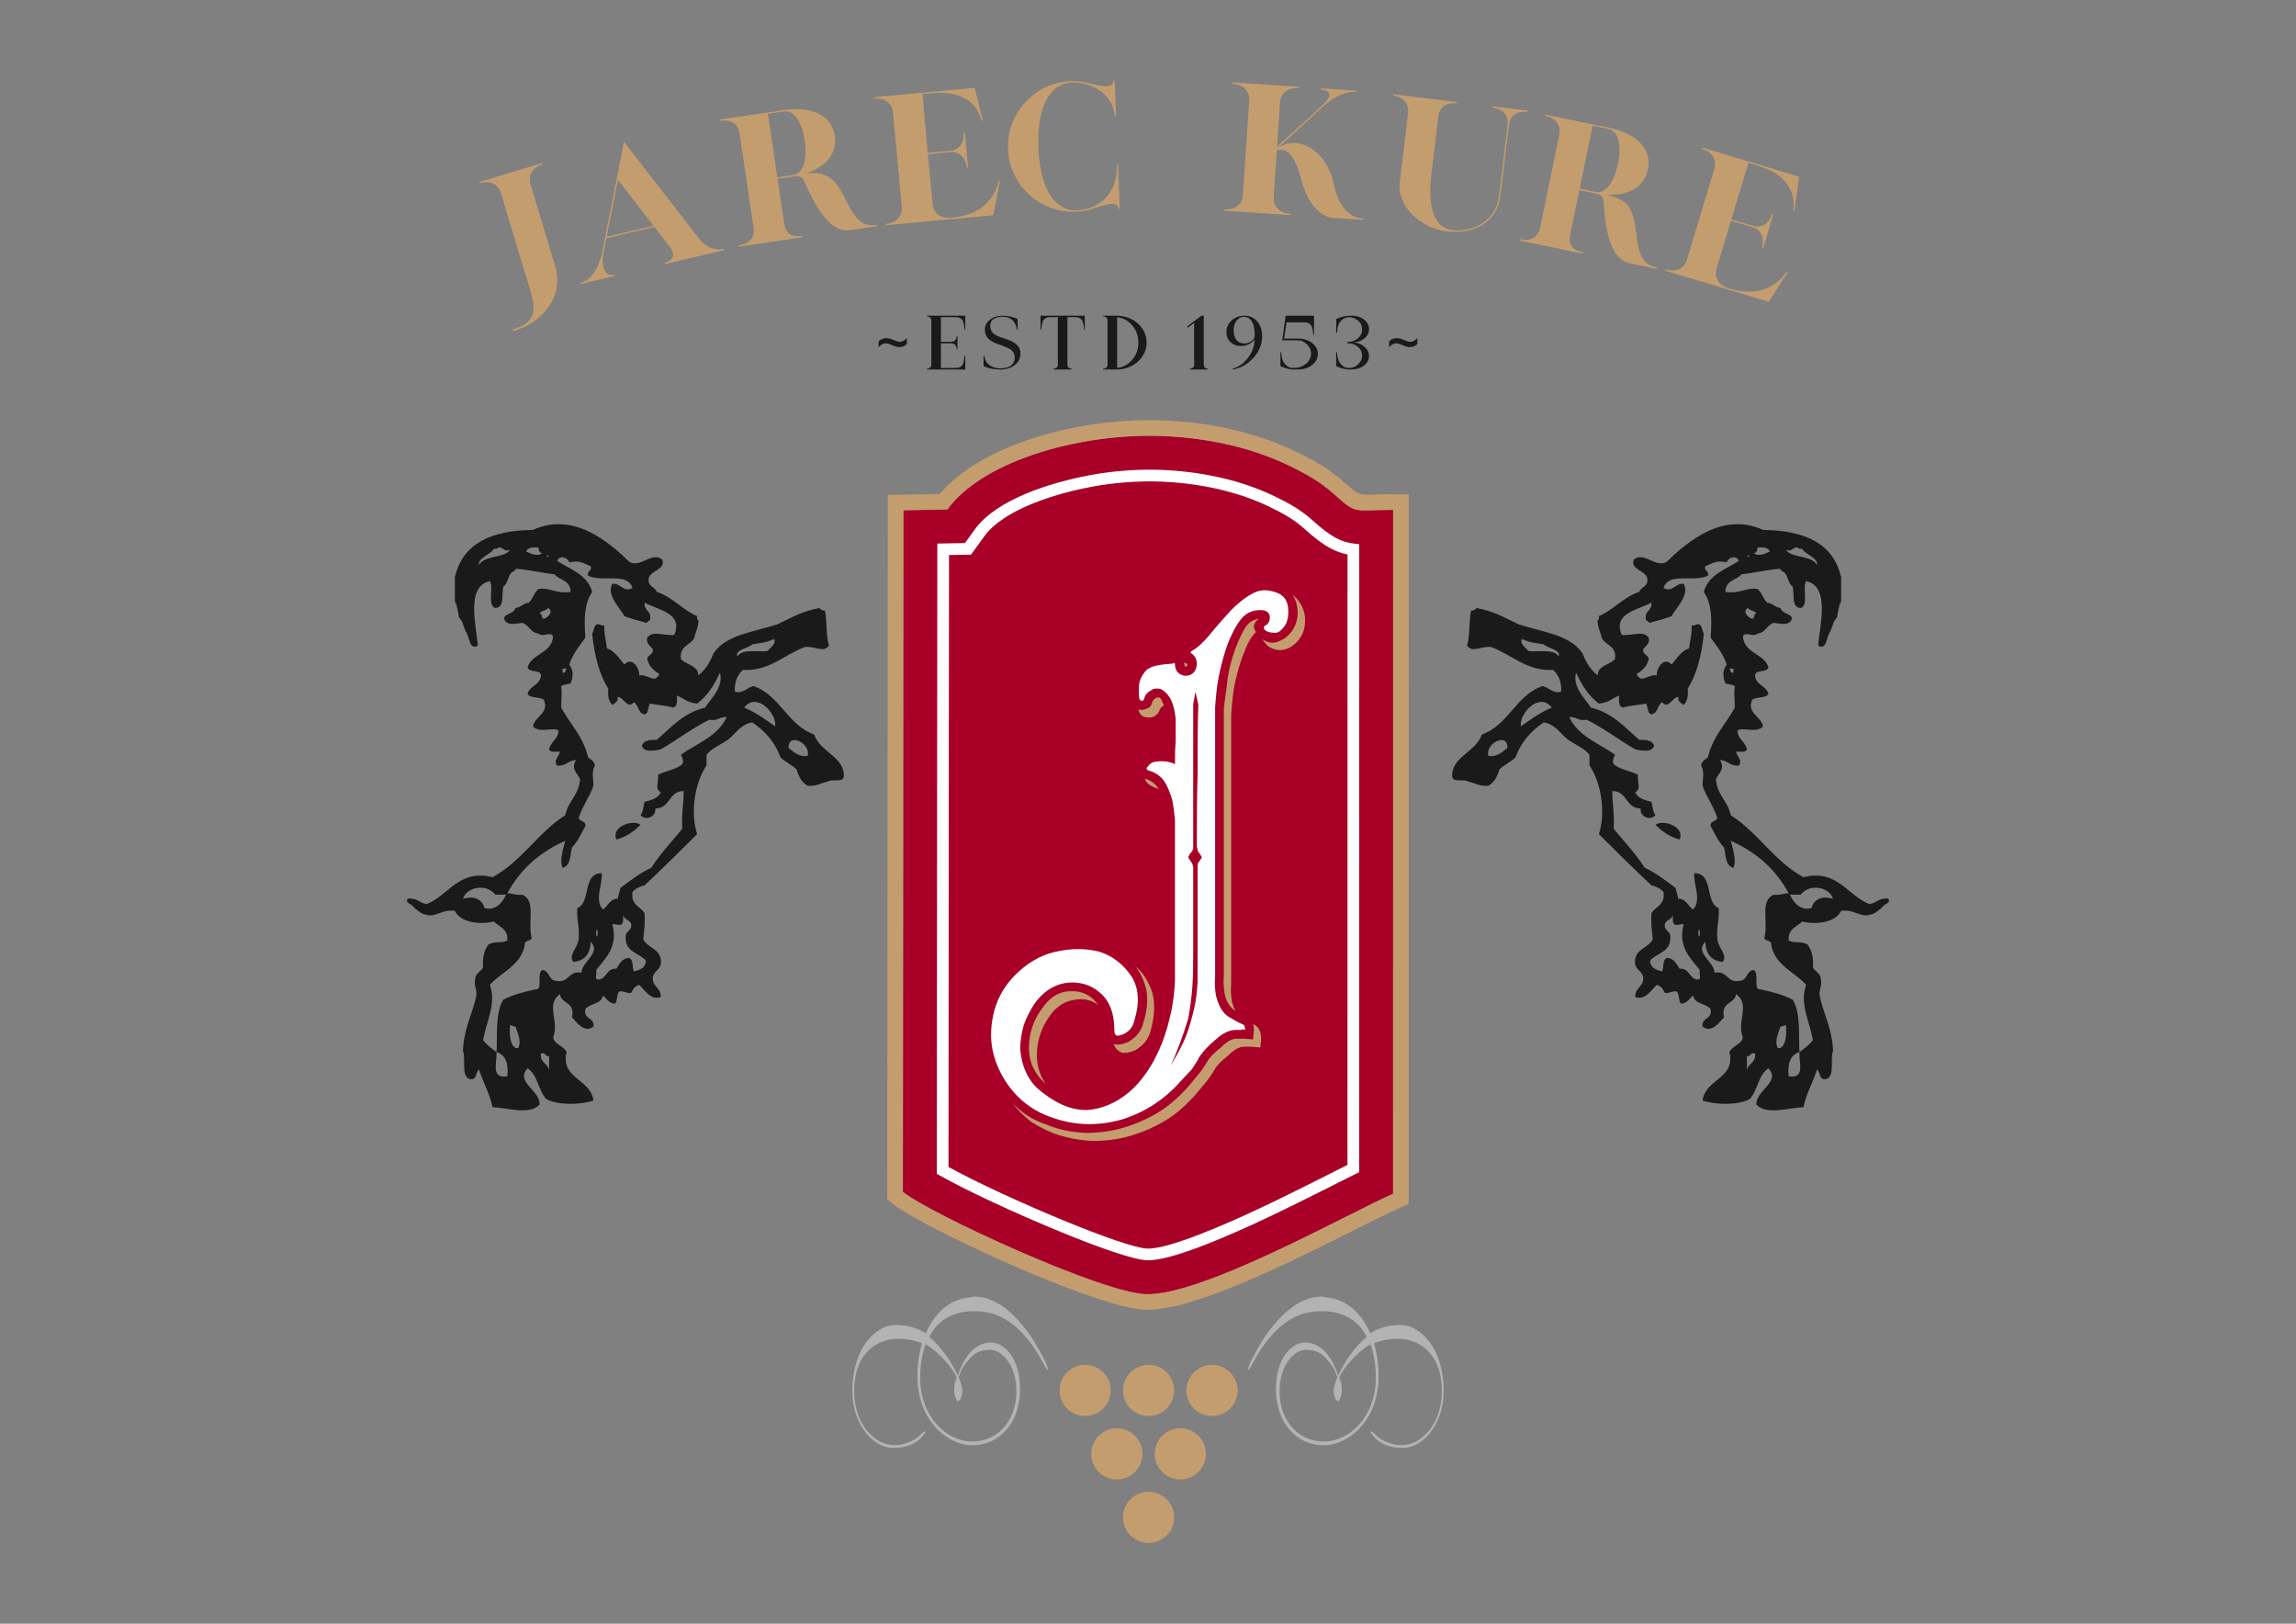
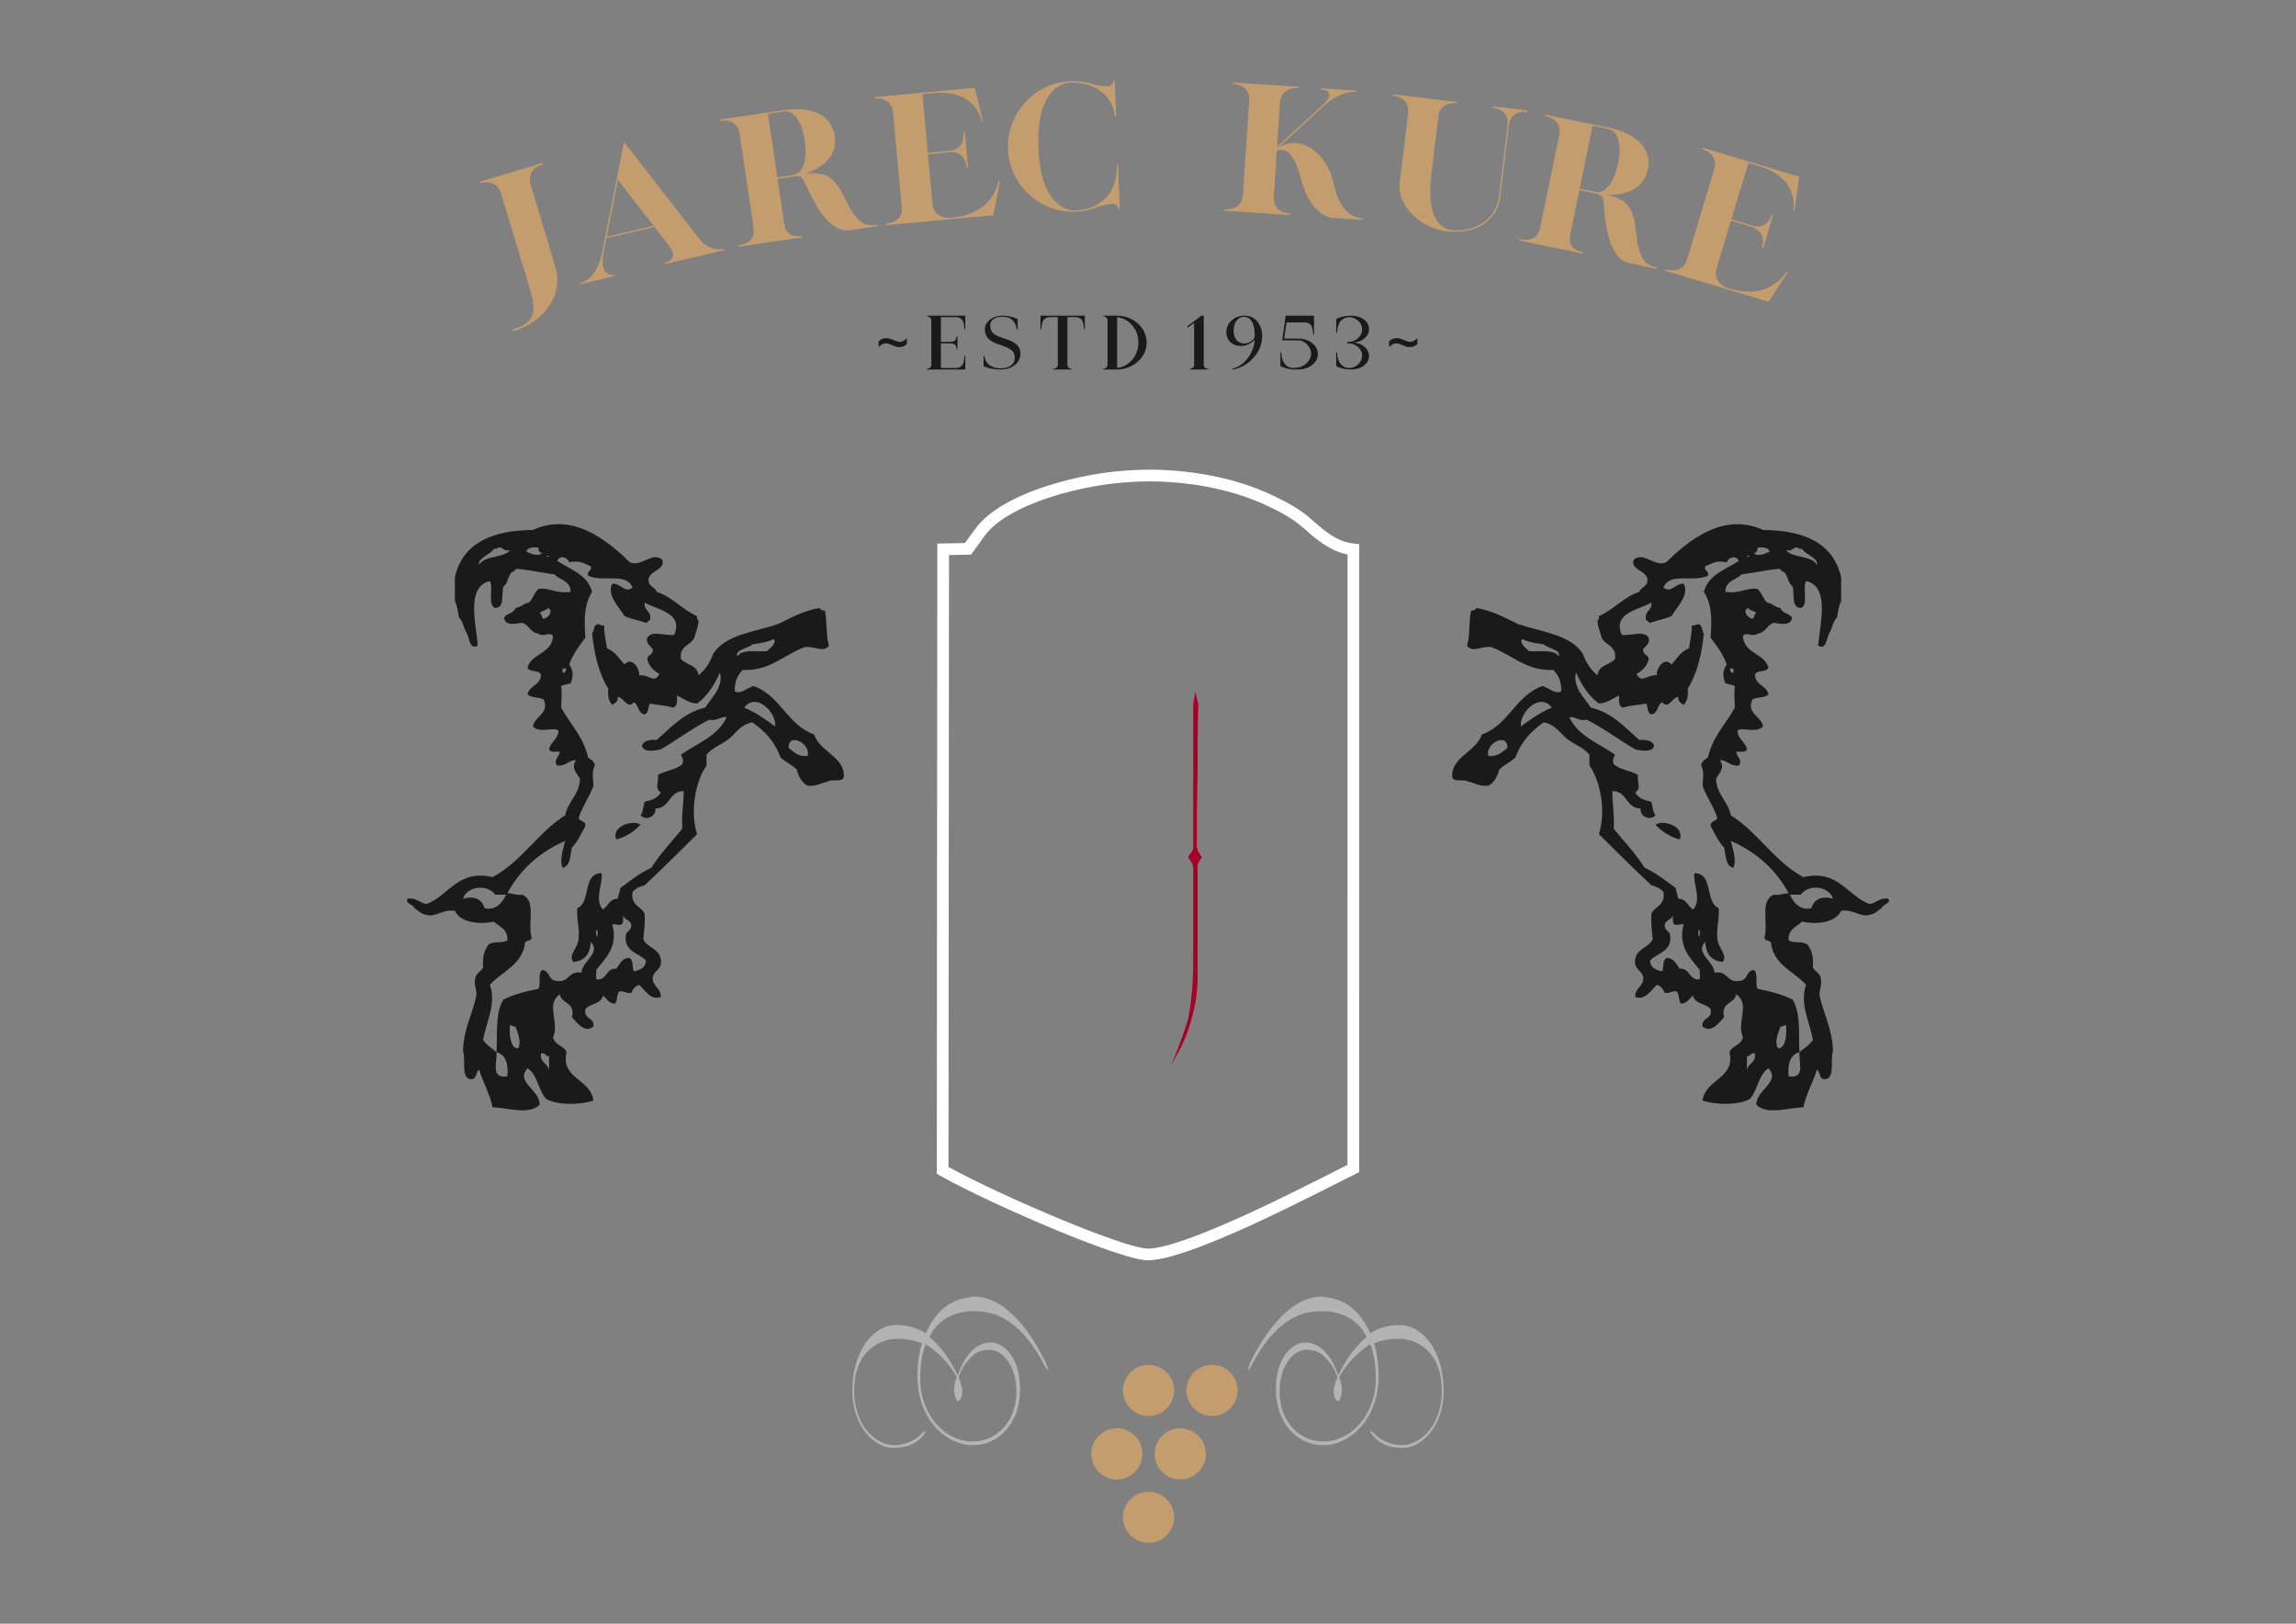
<svg xmlns="http://www.w3.org/2000/svg" xml:space="preserve" width="297mm" height="210mm" version="1.1" style="shape-rendering:geometricPrecision; text-rendering:geometricPrecision; image-rendering:optimizeQuality; fill-rule:evenodd; clip-rule:evenodd" viewBox="0 0 29700 21000">
  <rect x="0" y="0" width="29700" height="21000" fill="#808080" stroke="none" />
  <defs>
    <style type="text/css">
   
    .fil5 {fill:#1A1A1A}
    .fil0 {fill:#A80027}
    .fil1 {fill:#C49D6F}
    .fil7 {fill:#1A1A1A;fill-rule:nonzero}
    .fil4 {fill:#A80027;fill-rule:nonzero}
    .fil6 {fill:#B3B3B3;fill-rule:nonzero}
    .fil3 {fill:#C49D6F;fill-rule:nonzero}
    .fil2 {fill:white;fill-rule:nonzero}
   
  </style>
  </defs>
  <g id="Layer_x0020_1">
    <g id="_2261112111952">
-       <path class="fil0" d="M12255.51 6588.9l-568.94 10.77 -7.5 8815.49c358.67,287.36 2562.89,1300.95 3139.33,1322.7 732.06,27.6 2635.64,-1051.8 3201.78,-1298.05l0.83 -8845.24c-508.27,-1.06 -463.97,67.22 -754.05,-194.69 -181.07,-163.52 -359.94,-266.22 -598.57,-380.85 -452.02,-217.13 -978.16,-341.91 -1537.26,-375.34 -1097.64,-65.6 -2409.51,301.22 -2875.62,945.21z" />
-       <path class="fil1" d="M12255.49 6588.9l-568.92 10.77 -7.5 8815.49c358.66,287.36 2562.89,1300.94 3139.33,1322.7 732.06,27.6 2635.62,-1051.8 3201.78,-1298.05l0.83 -8845.24c-508.27,-1.06 -463.97,67.22 -754.05,-194.69 -181.07,-163.52 -359.94,-266.22 -598.57,-380.85 -452.02,-217.15 -978.16,-341.93 -1537.26,-375.36 -1097.64,-65.58 -2409.51,301.25 -2875.64,945.23zm-572.07 -190.92l472.06 -8.92c260.8,-308.26 688.6,-550.72 1183.92,-713.52 558.66,-183.62 1210.97,-268.94 1803.6,-233.56 293.34,17.54 578.92,59.5 851.15,125.96 268.63,65.6 524.13,155.29 761.26,269.19 128.08,61.52 239.26,119.3 340.63,182.36 105.25,65.48 204.26,138.94 305.8,230.56l0.38 -0.45c170.85,154.26 184.3,153.81 362.49,147.91 65.46,-2.16 146.5,-4.86 256.3,-4.63l201.69 0.45c0,3059.64 -0.4,6119.27 -0.85,9178.92l-121.02 52.64c-134.03,58.29 -339.31,161.46 -585.44,285.13 -826.45,415.23 -2094.71,1052.5 -2704.13,1029.53 -281.95,-10.63 -882.24,-221.71 -1493.43,-479.21 -759.41,-319.96 -1553.53,-718.12 -1765.31,-887.79l-75.23 -60.28 7.78 -9110.52 198.35 -3.77z" />
      <path class="fil2" d="M12276.01 7178.55l-6.74 7914.05c341.22,189.01 947.73,469.82 1495.57,695.02 485.74,199.66 921.53,354.9 1075.61,360.7 142.87,5.39 411.64,-80.71 680.11,-184.48 273.09,-105.56 546.24,-230.33 690.9,-297.47 155.85,-72.32 305.09,-144.07 450.59,-215.46 149.1,-73.19 298.59,-147.98 448.07,-223.07l137.56 -69.71c60.14,-30.5 120.57,-61.18 182.63,-92.12l0.74 -7895.05c-75.47,-14.45 -147.55,-39.55 -225.72,-82.06 -97.04,-52.79 -201.86,-131.89 -333.75,-250.95 -68.66,-62 -140.11,-112.94 -215.31,-158.42 -78.23,-47.31 -158.56,-88.06 -243.19,-128.71 -194.22,-93.31 -400.9,-163.97 -612.95,-215.29 -231.16,-55.94 -468.9,-88.8 -704.13,-102.85 -119.8,-7.16 -239.94,-8.39 -359.31,-4.29 -122.82,4.18 -247.39,14.28 -372.2,29.47 -280.73,34.3 -687.74,120.62 -1038.6,268.17 -250.02,105.15 -470.64,240.67 -592.38,408.91l-172.44 238.23 -285.06 5.38zm-158.04 7958.45l6.93 -8106.89 357.41 -6.75 128.42 -177.39c139.65,-192.94 383.19,-344.4 656.44,-459.33 366.69,-154.21 788.79,-244.02 1078.95,-279.42l0.29 0c125.82,-15.32 254.71,-25.62 385.54,-30.08 125.05,-4.27 249.78,-3.06 372.96,4.29 243.33,14.52 490.01,48.71 730.81,106.96 221.54,53.62 438.18,127.79 642.6,225.99 91.04,43.72 176.47,86.97 256.27,135.25 82.85,50.11 161.92,106.53 238.44,175.62 123.63,111.63 219.36,184.37 304.66,230.78 81.37,44.23 154.98,65.11 237.28,74.36l67.33 7.61c0,2707.36 0.4,5414.75 -0.78,8122.11l-42.09 20.83c-73.08,36.13 -148.55,74.43 -223.5,112.43l-138.18 69.71c-149.04,74.88 -298.46,149.64 -449.26,223.64 -154.43,75.78 -306.35,148.92 -453.57,217.27 -145.3,67.44 -420.18,192.96 -699.78,301.01 -284.26,109.87 -573.29,200.86 -740.03,194.56 -173.37,-6.51 -627.98,-166.49 -1127.82,-371.95 -574.35,-236.08 -1213.71,-533.36 -1551.07,-724.77l-38.27 -21.72 0.02 -44.12z" />
-       <path class="fil2" d="M12809.39 12603m2710.35 1057.69c-28.33,56.66 -66.1,113.32 -103.88,169.99 -47.21,47.22 -94.43,103.88 -141.66,151.11 -207.75,236.08 -462.73,406.07 -774.38,500.5 -311.64,85 -613.84,75.56 -916.03,-37.77 -188.88,-66.1 -349.43,-179.42 -472.19,-321.08 -122.77,-141.65 -207.76,-302.2 -254.98,-472.19 -47.23,-169.99 -47.23,-339.97 -9.44,-519.4 37.77,-179.44 122.76,-349.43 254.98,-491.08 160.53,-169.99 339.97,-283.31 547.73,-330.52 207.75,-47.22 396.63,-47.22 576.06,0 169.99,56.66 302.2,160.53 406.09,311.64 94.43,141.66 113.33,330.52 47.21,557.17 -18.88,94.45 -66.1,160.55 -151.1,198.32 -28.33,9.45 -56.66,18.89 -75.55,18.89 -28.33,-9.44 -37.77,-28.33 -37.77,-66.1 0,-179.44 -37.77,-311.64 -113.33,-415.53 -84.99,-103.88 -179.42,-160.55 -283.31,-188.88 -113.32,-28.33 -226.65,-28.33 -349.41,18.89 -113.32,47.23 -207.77,122.77 -292.76,245.55 -47.21,75.54 -94.44,160.53 -132.21,264.42 -28.33,103.88 -47.22,207.75 -47.22,311.64 9.44,103.88 28.33,198.32 75.56,302.2 47.2,103.87 113.32,188.87 217.19,264.42 217.21,169.99 434.42,245.54 632.74,217.21 198.32,-28.33 377.74,-122.78 538.29,-273.87 160.53,-160.55 283.31,-358.87 377.74,-604.39 94.44,-254.98 151.1,-519.42 160.55,-793.28l0 -1832.08c0,-66.1 0,-151.09 0,-245.54 -9.45,-85 -18.89,-179.43 -37.78,-264.42 -28.33,-85 -56.67,-169.99 -103.87,-236.09 -47.23,-66.12 -103.89,-103.89 -188.88,-132.22 -37.77,-9.43 -47.23,-28.33 -18.9,-56.66 18.9,-28.33 47.23,-47.22 75.56,-56.66 103.89,-18.89 198.32,-9.44 273.87,28.33 0,-94.43 0,-188.88 9.44,-292.75 0,-94.45 0,-188.88 0,-283.31 -9.44,-122.76 -37.77,-217.21 -75.55,-283.31 -37.77,-56.66 -75.54,-94.43 -122.77,-113.33 -47.22,-9.43 -84.99,-9.43 -122.76,18.9 -47.22,28.33 -75.55,56.66 -84.99,103.87 -9.46,28.33 -28.33,37.78 -37.79,28.33 -9.44,0 -18.87,-9.44 -28.33,-28.33 -9.44,-103.87 -9.44,-188.87 18.89,-254.98 28.33,-56.67 56.67,-103.87 103.89,-132.2 47.21,-28.34 94.43,-37.79 151.09,-47.23 56.67,-9.44 113.33,-9.44 169.99,-18.89 9.44,-9.44 18.89,-9.44 18.89,9.45 0,85 47.21,141.66 132.2,151.1 85,0 141.66,-47.23 151.11,-151.1 0,-66.11 -28.33,-113.32 -75.55,-141.65 -9.44,0 -9.44,-9.46 0,-18.9 9.44,-9.43 9.44,-9.43 9.44,-9.43 84.99,-47.23 160.55,-122.78 245.54,-226.65 84.99,-103.89 169.99,-198.32 254.98,-292.77 84.99,-84.99 169.99,-160.53 273.87,-217.19 94.43,-56.67 198.32,-66.12 321.08,-18.9 85,28.33 141.66,94.43 151.1,198.32 9.45,103.89 -9.44,188.88 -47.21,236.09 -47.22,66.12 -94.45,94.45 -132.22,84.99 -47.22,0 -84.99,-9.44 -113.32,-28.33 -28.33,-28.33 -28.33,-56.66 0,-66.1 37.77,-18.89 56.66,-56.66 56.66,-113.32 -9.44,-56.67 -47.22,-85 -122.76,-85 -103.89,0 -188.88,37.77 -254.98,122.76 -66.12,85 -122.78,198.32 -169.99,321.1 -47.22,132.2 -84.99,273.86 -113.32,415.51 -28.34,141.66 -37.79,273.88 -47.23,396.64l0 3239.19c0,66.12 0,141.65 0,245.54 -9.44,94.43 0,169.99 9.44,236.09 28.33,122.78 75.56,217.21 151.11,273.87 75.54,47.23 141.66,84.99 188.86,103.89 28.33,9.44 37.79,28.33 37.79,75.54 -18.89,-9.44 -37.79,-9.44 -56.66,0 -28.33,0 -47.23,0 -66.12,0 -75.54,0 -160.53,37.78 -254.98,122.78 -94.43,75.53 -160.53,151.09 -207.76,217.19z" />
-       <path class="fil3" d="M13092.7 12603m3154.22 -4429.1c-56.67,56.67 -103.89,132.22 -141.66,236.09 -47.22,103.89 -75.56,207.77 -103.89,311.64 -28.33,103.89 -47.22,207.78 -56.66,311.65 -9.44,103.88 -18.89,179.44 -18.89,226.64l0 3229.75c0,66.1 0,151.1 0,236.09 -9.44,85 0,160.55 9.45,226.65 9.44,28.33 18.88,75.56 47.21,122.78 -75.54,-47.22 -122.76,-122.78 -141.66,-226.65 -9.43,-66.12 -18.87,-141.65 -9.43,-226.65 0,-94.45 0,-169.98 0,-236.1l0 -3229.73c9.43,-66.12 18.89,-160.55 37.77,-283.32 9.45,-122.78 37.78,-254.98 75.55,-377.76 37.77,-122.76 84.99,-236.08 141.66,-339.97 47.22,-94.43 113.32,-141.66 198.31,-151.09 -66.1,47.22 -84.99,103.88 -37.76,169.98zm-37.79 5071.28c66.12,28.33 103.89,84.99 103.89,188.86l-9.44 113.32 -113.33 -9.43 -103.88 0c-56.67,0 -122.77,37.77 -198.32,113.32 -84.99,66.1 -141.66,122.76 -169.99,169.99 -37.77,66.1 -75.55,122.76 -122.76,179.42 -47.23,56.67 -94.45,113.33 -141.66,169.99 -113.32,122.78 -236.1,236.1 -377.76,321.1 -141.65,84.99 -292.75,151.09 -453.29,198.32 -160.54,47.2 -321.09,66.1 -491.07,66.1 -169.99,-9.44 -330.54,-37.77 -491.07,-94.44 -113.32,-47.22 -217.21,-94.44 -311.64,-160.54 -85,-66.1 -169.99,-151.1 -236.11,-236.09 66.12,66.1 132.22,122.76 207.78,169.99 75.54,47.2 160.53,84.99 245.52,113.32 160.55,66.1 321.1,94.43 491.09,103.87 169.98,0 330.51,-18.88 491.06,-66.1 160.55,-47.23 311.65,-113.33 453.3,-198.32 141.66,-84.99 264.42,-198.32 377.74,-321.08 47.23,-56.66 94.45,-113.32 141.66,-169.99 47.22,-56.66 84.99,-113.32 122.78,-179.44 28.33,-47.21 84.99,-103.87 169.99,-169.99 75.54,-75.53 141.65,-113.32 198.32,-113.32l103.86 0 113.33 9.46 9.45 -113.33c0,-37.79 0,-66.12 -9.45,-84.99zm-2002.06 -245.54c-84.99,-122.77 -207.77,-188.88 -358.86,-179.43 -141.66,0 -273.88,75.54 -377.75,236.09 -103.88,141.65 -160.55,311.64 -160.55,500.52 0,179.42 75.56,339.97 217.22,462.74 -85,-122.77 -122.78,-264.42 -113.33,-424.97 9.44,-160.55 66.1,-311.64 151.1,-434.41 84.99,-132.21 198.31,-207.77 321.08,-226.65 122.78,-28.33 236.1,0 321.09,66.11zm481.63 -500.53c66.1,85 113.33,188.88 141.66,311.65 18.87,122.77 9.44,254.98 -37.79,406.09 -28.33,122.76 -103.87,207.75 -207.75,264.41 -75.56,28.34 -132.22,37.77 -179.43,18.9 18.88,56.66 56.66,94.43 103.87,113.32 47.23,9.44 103.89,0 169.99,-28.33 103.88,-56.66 179.44,-141.65 207.77,-264.43 47.21,-179.43 56.66,-339.98 18.88,-481.63 -47.21,-141.66 -113.33,-254.98 -217.2,-339.98zm2030.39 -4806.84c84.99,66.1 141.66,160.55 160.55,273.88 9.44,122.76 -9.44,217.19 -75.56,302.19 -47.2,66.11 -113.32,113.32 -188.86,132.21 -75.56,18.9 -151.11,0 -217.21,-47.22 -37.77,-37.77 -56.66,-66.1 -66.1,-84.99 66.1,47.22 141.65,56.66 207.75,28.33 66.1,-28.33 122.77,-66.1 169.99,-132.2 47.23,-66.12 75.56,-141.66 75.56,-236.11 0,-84.99 -18.9,-169.99 -66.12,-236.09zm-1662.08 1435.45c-28.33,9.44 -47.23,28.34 -56.66,56.67 -28.34,66.1 -85,103.87 -151.12,94.43 -66.1,0 -113.32,-37.77 -122.76,-103.89 28.33,9.46 66.1,9.46 103.89,-9.44 37.77,-9.43 66.1,-37.77 75.54,-84.99 9.45,-28.33 28.33,-47.22 56.66,-56.66 28.33,-9.44 47.22,0 56.66,18.89 9.46,28.33 28.33,56.66 37.79,84.99zm-66.12 1076.57c-28.33,-9.44 -47.21,-18.88 -56.66,-18.88 -66.1,-28.33 -113.33,-66.11 -122.76,-113.32 9.43,0 18.89,0 28.33,9.44 56.66,18.89 103.88,56.66 151.09,122.76zm321.1 -1633.75c18.87,0 37.77,9.44 47.2,18.89 0,28.33 -9.43,37.77 -28.33,28.33 -9.43,0 -9.43,-9.45 -9.43,-28.33 0,-9.45 0,-9.45 -9.44,-18.89z" />
      <path class="fil4" d="M15142 12603m349.41 -302.21c0,151.12 0,283.32 0,406.1 -9.44,122.76 -18.89,236.08 -47.22,349.41 -28.33,113.32 -56.66,226.65 -103.87,349.41 -47.23,113.32 -113.33,236.1 -198.32,377.76 84.99,-179.44 160.53,-387.2 226.65,-604.41 28.33,-141.66 47.21,-292.75 56.66,-434.41 9.44,-151.09 9.44,-302.2 9.44,-443.86l0 -1086.02c-9.44,-28.33 -9.44,-47.22 -18.89,-56.66 -9.44,-9.44 -18.88,-28.33 -37.77,-56.66 -9.44,-9.44 -9.44,-18.89 0,-28.33 9.44,-28.33 28.33,-47.23 37.77,-56.66 9.45,-9.44 9.45,-18.9 18.89,-47.23l0 -1860.4 28.33 -160.55 37.77 160.55c-9.44,311.64 -9.44,613.83 -9.44,916.04 -9.44,311.64 -9.44,613.84 -9.44,925.49 9.44,28.33 9.44,56.66 18.88,66.1 9.46,9.43 18.89,28.33 37.79,56.66 9.43,9.44 9.43,18.89 0,28.33 -18.9,28.33 -28.33,47.22 -37.79,56.66 -9.44,9.44 -9.44,37.77 -9.44,75.56l0 1067.12z" />
      <path class="fil5" d="M8564.75 7236.78c53.81,127.46 -148.74,137.96 -173.72,243.99 -14.88,107.39 79.53,106.06 104.25,173.91 208.59,69.49 327.22,229.86 522.06,313.51 -1.19,24.53 -2.3,48.9 17.58,51.99 0.21,93.24 -37.15,148.61 -52.24,226.44 -47.38,103.44 -199.47,101.71 -173.91,278.22 69.46,75.62 215.14,75.05 226.15,208.93 87.47,-69.13 149,-164.06 191.39,-278.59 157.5,-248.24 531.12,-281.19 835.69,-382.95 168.31,-80.66 325.61,-172.79 539.98,-208.76 10.88,23.56 36.75,32.86 69.46,34.87 28.66,140.03 11.8,324.81 51.85,452.55 -76.97,97.32 -175.46,2.87 -312.81,17.58 -274.02,101.42 -456.29,313.99 -801.09,295.67 -65.79,62.47 -109.66,145.82 -104.44,278.75 82.4,40.88 164.09,-51.65 243.56,-69.97 346.56,123.8 436.53,503.99 783.43,626.86 72.93,222.69 394.11,290.45 383.14,539.85 -4.08,88.17 -155.78,29.83 -209,69.42 -88.04,16.19 -142.57,66.17 -261.03,52.01 -73.88,-42.02 -114.31,-117.4 -139.48,-208.91 -60.59,-60.94 -147.43,-96.16 -208.57,-156.34 -72.75,-200.04 -202.4,-343.05 -365.69,-452.76 -144.72,23.61 -205.69,131.18 -296.04,208.97 -93.84,74.33 -221.15,115.5 -295.67,208.6 0,46.62 0,93 0,139.72 -144.14,206.13 -216.48,593.88 -122.26,887.67 -223.26,222.9 -447.52,445.38 -678.75,661.76 -65.19,15.44 -118.43,43.25 -156.54,86.2 -27.28,172.26 106.82,183.06 156.54,278.65 7.34,123.47 -6.21,225.63 -17.43,330.92 49.35,112.97 205.48,119.94 226.58,260.8 23.39,140.03 -95.03,137.35 -104.85,243.76 0.74,116.13 108.52,123.91 104.85,243.85 -129.41,50.28 -207.81,-91.39 -278.83,-156.33 -56.28,12.77 -81.28,58.01 -104.48,104.09 -67.31,9.65 -84.71,-30.95 -156.34,-17.51 -32.31,37.55 -18.92,120.85 -52.4,156.8 -82.24,-4.3 -106.41,-66.95 -156.74,-104.47 -20.14,113.32 -167.97,98.72 -226.39,174.12 -28.06,138.89 119.79,100.94 104.32,226 -116.72,91.34 -215.57,-52.3 -278.44,-121.53 47.21,-198.49 -135.83,-166.03 -156.16,-296 -189.61,130.73 -0.74,358.35 -87.67,557.25 21.69,100.54 137.78,106 174.36,191.1 -82.25,345.19 312.42,344.41 347.91,627 -187.33,58.79 -457.04,58.79 -608.94,-17.93 -103.91,-110.61 -112.41,-316.5 -243.63,-400.04 -163.09,180.29 161.38,278.91 156.58,469.74 -130.99,143.57 -445.61,34.02 -609.11,34.85 -37.38,-182.7 -122.84,-318.06 -174.33,-487.22 -50.34,31.39 -22.06,140.45 -121.91,121.92 -114.92,-35.63 -46.07,-255.4 -86.85,-366.09 10.44,-284.84 121.87,-469.77 173.91,-713.17 7.18,-82.51 -30.96,-119.58 -17.2,-208.61 4.64,-82.81 76.06,-98.23 104.48,-157.12 -12.78,-133.9 17.59,-225.96 69.62,-295.64 85.57,-51.03 160.02,-7.76 243.44,-52.22 10.46,-149.02 -103.51,-174.51 -173.96,-243.81 -204.29,44.51 -436.12,6.55 -504.81,-139.34 -158.27,-23.58 -250.73,87.17 -365.28,52.22 -71.77,-9.23 -107.99,-54.16 -156.91,-87.02 -17.42,-49.12 -132.39,-63.9 -87.1,-121.9 120.78,-15.54 151.11,58 244.01,69.61 285.04,-108.34 408.46,-454.61 852.89,-348.22 377.08,-202.84 584.72,-575.02 939.76,-800.29 35.82,-184.93 180.34,-260.66 191.55,-469.94 -43.7,-85.36 -119.55,-132.3 -52.07,-243.64 -102.93,1.38 -126.32,82.37 -243.76,69.73 -53.79,-67.15 25.58,-116.31 35.02,-174.45 -12.41,-16.21 -119.96,18.97 -139.51,-34.36 19.55,-102.92 117.83,-126.13 121.71,-243.74 -65,-48.8 -241.29,41.13 -330.64,-52.47 22.43,-133.91 218.38,-167.96 139.25,-348.09 -57.46,-35.2 -169.09,-16.5 -208.78,-69.49 25.17,-113.92 165.5,-113.21 173.98,-243.97 -11.61,-80.86 -157.71,-27.85 -173.98,-104.3 60.42,-183.2 312.72,-174.5 330.3,-400.49 -34.8,-67.5 -129.04,17.64 -191.3,-34.66 -103.75,-12.38 -118.05,-113.78 -208.66,-139.08 -84.13,10.21 -187.81,38.29 -226.35,-35.06 -42.58,-78.72 126.18,-77.78 139.11,-156.71 72.74,-8.49 101.59,-60.76 174.15,-69.68 51.29,-47.36 67.71,-129.43 121.75,-174.1 129.8,-30.59 236.03,65.98 417.86,34.99 1.76,-146.26 -140.24,-149.71 -208.55,-226.34 -162.12,-18.03 -304.57,-55.14 -470.17,-69.64 -47.76,-12.62 -35.04,34.98 -69.66,34.98 -65.95,38.51 -56.13,152.65 -121.9,191.37 -25.53,102.14 20.12,275.12 -104.11,278.42 -106.55,-32.48 -18.91,-259.47 -69.66,-348.08 -322.14,69.07 -169.49,600.4 -156.9,835.5 -104.84,57.23 -105.86,-89.59 -139.72,-156.57 -42.53,-61.56 -48.39,-160.19 -104.04,-208.78 -12.04,-74.46 -22.29,-151.87 -52.29,-208.7 0,-104.55 0,-208.8 0,-313.53 102.15,-437.85 474.83,-604.22 1009.67,-609.42 519.48,-238.41 974.53,147.82 1253.36,417.93 149,67.88 287.51,-141.66 417.55,-35.04zm-278.42 3428.93c-82.59,85.93 -180.89,155.54 -313.06,191.93 -72.55,-164.1 206.27,-263.13 313.06,-191.93zm-1844.91 -3585.26l0 0c-3.28,20.29 -27.64,18.77 -52.44,17.16 -44.88,77.6 -214.74,121.12 -191.53,208.99 68.5,-128.47 312.06,-82.4 400.51,-191.37 -86.46,22.68 -85.34,-42.16 -156.54,-34.78zm365.12 51.86l0 0c58.43,31.32 162.35,71.37 209.14,17.77 -45.67,5.25 -44.49,-36.58 -52.37,-69.63 -73.76,-4.49 -137.99,0.92 -156.77,51.86zm296.23 52.58l0 0c-13.55,3.91 -34.42,0.21 -34.83,16.87 13.72,-3.28 34.48,0 34.83,-16.87zm-679.14 6422.58l0 0c4.24,154.12 -74.86,342.55 139.31,313.42 16.44,-167.1 -22.46,-279.02 -139.31,-313.42 11.62,-226.03 -18.77,-506.9 87.26,-678.77 130.4,-66.95 287.72,-107.16 452.42,-139.29 39.25,-59.57 -12.81,-209.71 52.37,-243.73 96.54,8.09 77.84,131.53 173.97,139.25 180.53,35.63 153.82,-136.61 331.05,-104.45 13.55,-156.73 259.09,-252.39 121.5,-400.13 -7.33,154.76 -77.37,247.29 -225.96,260.82 -3.3,-13.98 -17.8,-16.99 -17.8,-34.83 -22.47,-79.67 86.86,-164.85 87.22,-278.26 12.03,-145.46 -29.35,-237.16 -17.56,-383.09 181.5,-73.55 61.14,-449.3 313.42,-452.34 24.38,119.97 -100.79,348.23 17.43,469.73 69.64,-40.2 82.4,-138.09 191.35,-139.29 9.68,-48 25.74,-90.54 35.05,-138.9 127.12,-93.31 248.76,-191.94 400.29,-261.22 116.5,-184.94 265.69,-338.2 400.33,-504.67 -12.22,-180.73 17.98,-318.85 17.79,-487.53 -197.16,0.59 -170.63,223.68 -366.25,226.39 12.19,107.17 -125.77,161.76 -191.18,87.03 34.23,-41 34.23,-116.47 52.26,-174.1 89.93,-20.55 173.35,-47.03 209.15,-121.7 -79.55,-46.85 -27.08,-118.58 -35.4,-226.41 96.35,-54.9 236.04,-66.41 313.63,-139.38 20.69,-48.84 3.89,-73.77 -17.2,-121.98 210.68,-148.83 480.04,-239.15 591.45,-487 -91.67,-4.83 -117.44,55.95 -225.98,34.83 -224.24,112.04 -412.54,260.21 -626.5,383.08 -80.48,18.56 -231.95,44.89 -243.98,-52.81 26.32,-60.53 100.98,-72.96 191.52,-69.5 186.74,-161.3 345.59,-350.38 626.71,-417.71 78.54,-124.41 238,-260.62 191.57,-452.37 -73.94,158.08 -161.36,302.59 -296.22,400.36 -114.33,-7.38 -177.06,-66.57 -260.82,-104.55 3.28,73.38 6.19,145.51 -52.65,156.56 -86.48,-29.02 -200.22,-31.15 -296.02,-52.01 -27.69,41.36 -12.6,126.1 -69.26,139.49 -87.47,-10.87 -74.09,-123.26 -139.53,-156.74 -83.16,98.87 -126.15,-61.73 -208.76,-69.68 7.78,65.23 -36.58,78.72 -69.28,104.3 -44.29,-42.94 -62.06,-112.01 -52.43,-209.12 -118.2,-189.04 -180.32,-434.23 -208.59,-713.43 30.17,-39.03 13.97,-124.96 86.9,-122.09 15.49,13.55 39.46,18.96 69.68,17.8 -3.89,114.18 23.78,196.35 34.81,295.71 107,37.85 157.46,132.32 226.17,208.9 89.4,-105.03 196.02,37.94 191.35,139.13 128.88,-11.22 196.21,114.55 261.24,-17.2 -74.54,-41.61 -134.69,-97.15 -156.92,-191.73 2.92,-54.95 64.61,-51.32 69.66,-104.31 28.42,-40.65 -98.93,-74.15 -69.66,-173.91 68.45,-97.97 214.77,-20.55 348.28,-34.69 121.66,-285.02 -210.95,-321.36 -382.92,-418.14 -12.99,111.86 96.9,100.43 69.26,226.39 -22.44,6 -26.93,30.58 -51.86,35.06 -91.28,-31.01 -193.47,-49.96 -278.43,-87.05 -64.03,-112.12 -236.28,-275.4 -156.54,-418.14 105.25,-11.84 153.82,124.4 261.03,52.62 -71.03,-207.64 -385.61,-65.81 -574.66,-156.77 -17.05,-69.43 52.23,-52.22 34.81,-122.09 -105.44,-40.39 -130.96,-77.95 -278.4,-51.99 -18.6,-62.75 -123.65,-98.15 -156.54,-17.25 172.39,112.03 391.66,176.64 452.74,400.11 -101.95,157.73 -106.58,341.72 -87.44,591.94 -79.15,106.78 -161.35,209.68 -208.76,348.02 52.22,74.89 56.83,148.05 17.37,243.43 -39.43,12.79 -88.78,15.87 -121.85,34.85 12.78,118.25 1.7,151.44 0,278.59 115.85,215.15 287.14,374.82 348.07,644.3 35.23,28.99 81.08,46.59 87.26,104.53 -42.39,86.19 -21.68,151.08 -17.77,260.72 -51.48,151.27 -142.63,262.97 -191.22,417.93 13,50.72 94.09,33.31 86.9,104.53 -53.59,96.71 -99.85,201.25 -174.12,278.21 -25.36,102.55 -15.3,240.25 -121.52,261.24 -42.38,-105.34 11.58,-251.53 34.62,-348.24 -329.53,146.2 -582.61,369.19 -748.6,678.65 71.96,-1.88 109.52,30.56 191.71,17.81 184.98,76.71 68.71,348.34 121.52,556.89 -2.89,54.52 -93.24,22.09 -86.63,87.08 -48.99,275.98 -300.14,349.76 -452.42,522.46 88.85,245.27 -51.25,486.04 -87.24,713.53 45.06,65.03 111.44,108.75 173.75,156.32zm-313.07 -6231.19l0 0c11.25,11.21 -7.33,-7.2 0,0zm870.33 556.82l0 0c36.19,4.82 16.63,65.04 52.2,69.49 52.27,-7.73 138.2,-100.07 52.27,-139.12 -19,39.05 -85.53,30.75 -104.47,69.63zm2750.42 400.54l0 0c-51.29,53.6 -232.18,68.66 -191.58,156.52 53.05,-104.42 290.83,-53.98 382.95,-69.63 35.19,-34.65 129.22,-102.38 87.24,-156.52 -73.71,42.35 -178.39,53.74 -278.61,69.63zm-2454.39 365.5l0 0c46.81,11.98 33.48,-36.19 52.05,-52.27 -17.43,0 -34.85,0 -52.05,0 0,17.27 0,34.85 0,52.27zm1409.94 243.75l0 0c11.58,11.1 -7.37,-7.31 0,0zm939.95 208.62l0 0c151.69,63.09 275.52,153.65 400.31,243.81 21.88,-174.74 -243.77,-451.05 -400.31,-243.81zm-34.64 34.85l0 0c11.22,11.37 -7.55,-7.4 0,0zm-70.04 34.81l0 0c11.62,11.44 -6.98,-6.97 0,0zm-69.07 34.61l0 0c11.22,11.65 -7.55,-7.16 0,0zm626.52 174.3l0 0c11.6,11.67 -7.57,-7.29 0,0zm121.52 243.63l0 0c66.96,49.35 118.63,113.75 243.95,104.47 54,-158.01 -250.75,-316.51 -243.95,-104.47zm-3794.32 1897.48l0 0c-103.87,-140.38 -362.57,-112.95 -418.09,51.9 146.45,-39.51 245.35,4.67 278.78,121.9 135.89,37.94 234.14,-66.96 278.29,-173.8 -46.26,0 -92.72,0 -138.98,0zm1636.34 382.35l0 0c-54.15,23.2 -49.92,-4.25 -122.1,0 77.97,295.64 -91.32,440.82 -209.16,592.14 13,39.79 -31.13,135.76 35.04,122.24 107.17,-14.65 96.54,-147.01 226.37,-139.32 40.61,-57.63 67.55,-129.99 156.33,-139.35 70.84,10.52 42.98,119.68 69.46,174.25 80.55,-18.6 152.47,-45.74 156.93,-139.32 -91.49,-105.3 -286.39,-108.47 -261.22,-330.95 12.02,-57.63 81.88,-57.63 69.66,-139.69 -14.67,-60.36 -94.41,-55.66 -104.49,-121.53 0,46.5 6.8,99.89 -16.82,121.53zm-313.66 139.69l0 0c5.46,-21.25 -2.7,-107.53 -17.6,-52.2 -5.79,21.26 3.1,107.56 17.6,52.2zm-1027.01 1462.07l0 0c49.32,-84.77 -10.87,-209.45 -35.04,-278.65 -32.51,4.24 -38.1,-18.97 -69.45,-17 -17.81,142.38 17.27,314.61 104.49,295.65zm400.32 296.02l0 0c0,-63.49 0,-127.71 0,-191.62 -54.92,8.51 -39.45,-52.98 -104.48,-35.21 -17.97,128.49 97.74,123.11 104.48,226.83z" />
      <path class="fil5" d="M21135.24 7236.78c-53.81,127.46 148.74,137.96 173.72,243.99 14.88,107.39 -79.53,106.06 -104.25,173.91 -208.59,69.49 -327.22,229.86 -522.06,313.51 1.19,24.53 2.3,48.9 -17.58,51.99 -0.21,93.24 37.15,148.61 52.24,226.44 47.38,103.44 199.47,101.71 173.91,278.22 -69.46,75.62 -215.14,75.05 -226.15,208.93 -87.47,-69.13 -149,-164.06 -191.39,-278.59 -157.5,-248.24 -531.12,-281.19 -835.69,-382.95 -168.31,-80.66 -325.61,-172.79 -539.98,-208.76 -10.88,23.56 -36.75,32.86 -69.46,34.87 -28.66,140.03 -11.8,324.81 -51.85,452.55 76.97,97.32 175.46,2.87 312.81,17.58 274.02,101.42 456.29,313.99 801.09,295.67 65.79,62.47 109.66,145.82 104.44,278.75 -82.4,40.88 -164.09,-51.65 -243.56,-69.97 -346.56,123.8 -436.53,503.99 -783.43,626.86 -72.93,222.69 -394.11,290.45 -383.14,539.85 4.08,88.17 155.78,29.83 209,69.42 88.04,16.19 142.57,66.17 261.03,52.01 73.88,-42.02 114.31,-117.4 139.48,-208.91 60.59,-60.94 147.43,-96.16 208.57,-156.34 72.75,-200.04 202.4,-343.05 365.69,-452.76 144.72,23.61 205.68,131.18 296.04,208.97 93.84,74.33 221.15,115.5 295.67,208.6 0,46.62 0,93 0,139.72 144.14,206.13 216.48,593.88 122.26,887.67 223.26,222.9 447.52,445.38 678.75,661.76 65.19,15.44 118.43,43.25 156.54,86.2 27.28,172.26 -106.82,183.06 -156.54,278.65 -7.34,123.47 6.21,225.63 17.43,330.92 -49.35,112.97 -205.48,119.94 -226.58,260.8 -23.39,140.03 95.03,137.35 104.85,243.76 -0.74,116.13 -108.52,123.91 -104.85,243.85 129.41,50.28 207.81,-91.39 278.83,-156.33 56.28,12.77 81.28,58.01 104.48,104.09 67.31,9.65 84.71,-30.95 156.34,-17.51 32.31,37.55 18.91,120.85 52.4,156.8 82.24,-4.3 106.41,-66.95 156.74,-104.47 20.14,113.32 167.97,98.72 226.39,174.12 28.06,138.89 -119.79,100.94 -104.32,226 116.72,91.34 215.57,-52.3 278.44,-121.53 -47.21,-198.49 135.83,-166.03 156.16,-296 189.61,130.73 0.74,358.35 87.67,557.25 -21.69,100.54 -137.78,106 -174.36,191.1 82.25,345.19 -312.42,344.41 -347.91,627 187.33,58.79 457.04,58.79 608.94,-17.93 103.91,-110.61 112.41,-316.5 243.63,-400.04 163.09,180.29 -161.38,278.91 -156.58,469.74 130.99,143.57 445.61,34.02 609.11,34.85 37.38,-182.7 122.84,-318.06 174.33,-487.22 50.33,31.39 22.06,140.45 121.91,121.92 114.92,-35.63 46.07,-255.4 86.85,-366.09 -10.44,-284.84 -121.87,-469.77 -173.91,-713.17 -7.18,-82.51 30.96,-119.58 17.2,-208.61 -4.64,-82.81 -76.06,-98.23 -104.48,-157.12 12.78,-133.9 -17.59,-225.96 -69.62,-295.64 -85.57,-51.03 -160.02,-7.76 -243.44,-52.22 -10.46,-149.02 103.51,-174.51 173.96,-243.81 204.29,44.51 436.12,6.55 504.81,-139.34 158.27,-23.58 250.73,87.17 365.28,52.22 71.77,-9.23 107.99,-54.16 156.91,-87.02 17.42,-49.12 132.39,-63.9 87.1,-121.9 -120.78,-15.54 -151.11,58 -244.01,69.61 -285.04,-108.34 -408.46,-454.61 -852.89,-348.22 -377.08,-202.84 -584.72,-575.02 -939.76,-800.29 -35.82,-184.93 -180.34,-260.66 -191.55,-469.94 43.7,-85.36 119.55,-132.3 52.07,-243.64 102.93,1.38 126.32,82.37 243.76,69.73 53.79,-67.15 -25.58,-116.31 -35.02,-174.45 12.41,-16.21 119.96,18.97 139.51,-34.36 -19.55,-102.92 -117.83,-126.13 -121.71,-243.74 65,-48.8 241.29,41.13 330.64,-52.47 -22.43,-133.91 -218.38,-167.96 -139.25,-348.09 57.46,-35.2 169.09,-16.5 208.78,-69.49 -25.17,-113.92 -165.5,-113.21 -173.98,-243.97 11.61,-80.86 157.71,-27.85 173.98,-104.3 -60.42,-183.2 -312.72,-174.5 -330.3,-400.49 34.8,-67.5 129.04,17.64 191.3,-34.66 103.75,-12.38 118.05,-113.78 208.66,-139.08 84.13,10.21 187.81,38.29 226.35,-35.06 42.58,-78.72 -126.18,-77.78 -139.11,-156.71 -72.74,-8.49 -101.59,-60.76 -174.16,-69.68 -51.28,-47.36 -67.7,-129.43 -121.74,-174.1 -129.8,-30.59 -236.03,65.98 -417.86,34.99 -1.76,-146.26 140.24,-149.71 208.55,-226.34 162.12,-18.03 304.57,-55.14 470.17,-69.64 47.76,-12.62 35.04,34.98 69.66,34.98 65.95,38.51 56.13,152.65 121.9,191.37 25.53,102.14 -20.12,275.12 104.11,278.42 106.55,-32.48 18.91,-259.47 69.66,-348.08 322.14,69.07 169.49,600.4 156.9,835.5 104.84,57.23 105.86,-89.59 139.72,-156.57 42.53,-61.56 48.39,-160.19 104.04,-208.78 12.04,-74.46 22.29,-151.87 52.29,-208.7 0,-104.55 0,-208.8 0,-313.53 -102.15,-437.85 -474.83,-604.22 -1009.67,-609.42 -519.48,-238.41 -974.53,147.82 -1253.36,417.93 -149,67.88 -287.51,-141.66 -417.55,-35.04zm278.42 3428.93c82.59,85.93 180.89,155.54 313.06,191.93 72.55,-164.1 -206.27,-263.13 -313.06,-191.93zm1844.91 -3585.26l0 0c3.28,20.29 27.64,18.77 52.44,17.16 44.88,77.6 214.74,121.12 191.53,208.99 -68.5,-128.47 -312.06,-82.4 -400.51,-191.37 86.46,22.68 85.34,-42.16 156.54,-34.78zm-365.12 51.86l0 0c-58.43,31.32 -162.35,71.37 -209.14,17.77 45.67,5.25 44.49,-36.58 52.37,-69.63 73.76,-4.49 137.99,0.92 156.77,51.86zm-296.23 52.58l0 0c13.55,3.91 34.42,0.21 34.83,16.87 -13.72,-3.28 -34.48,0 -34.83,-16.87zm679.14 6422.58l0 0c-4.24,154.12 74.86,342.55 -139.31,313.42 -16.44,-167.1 22.46,-279.02 139.31,-313.42 -11.62,-226.03 18.77,-506.9 -87.26,-678.77 -130.4,-66.95 -287.72,-107.16 -452.42,-139.29 -39.25,-59.57 12.81,-209.71 -52.37,-243.73 -96.54,8.09 -77.84,131.53 -173.97,139.25 -180.53,35.63 -153.82,-136.61 -331.05,-104.45 -13.55,-156.73 -259.09,-252.39 -121.5,-400.13 7.33,154.76 77.37,247.29 225.96,260.82 3.3,-13.98 17.8,-16.99 17.8,-34.83 22.47,-79.67 -86.86,-164.85 -87.22,-278.26 -12.03,-145.46 29.35,-237.16 17.56,-383.09 -181.5,-73.55 -61.14,-449.3 -313.42,-452.34 -24.38,119.97 100.79,348.23 -17.43,469.73 -69.64,-40.2 -82.4,-138.09 -191.35,-139.29 -9.68,-48 -25.74,-90.54 -35.05,-138.9 -127.12,-93.31 -248.76,-191.94 -400.29,-261.22 -116.5,-184.94 -265.69,-338.2 -400.33,-504.67 12.22,-180.73 -17.98,-318.85 -17.79,-487.53 197.16,0.59 170.63,223.68 366.25,226.39 -12.19,107.17 125.77,161.76 191.18,87.03 -34.23,-41 -34.23,-116.47 -52.26,-174.1 -89.93,-20.55 -173.35,-47.03 -209.15,-121.7 79.55,-46.85 27.08,-118.58 35.4,-226.41 -96.35,-54.9 -236.04,-66.41 -313.63,-139.38 -20.69,-48.84 -3.89,-73.77 17.2,-121.98 -210.68,-148.83 -480.04,-239.15 -591.45,-487 91.67,-4.83 117.44,55.95 225.98,34.83 224.24,112.04 412.54,260.21 626.5,383.08 80.48,18.56 231.95,44.89 243.98,-52.81 -26.32,-60.53 -100.98,-72.96 -191.52,-69.5 -186.74,-161.3 -345.59,-350.38 -626.71,-417.71 -78.54,-124.41 -238,-260.62 -191.58,-452.37 73.95,158.08 161.37,302.59 296.23,400.36 114.33,-7.38 177.06,-66.57 260.82,-104.55 -3.28,73.38 -6.19,145.51 52.65,156.56 86.48,-29.02 200.22,-31.15 296.02,-52.01 27.69,41.36 12.6,126.1 69.26,139.49 87.47,-10.87 74.09,-123.26 139.53,-156.74 83.16,98.87 126.15,-61.73 208.76,-69.68 -7.78,65.23 36.58,78.72 69.28,104.3 44.29,-42.94 62.06,-112.01 52.43,-209.12 118.2,-189.04 180.32,-434.23 208.59,-713.43 -30.17,-39.03 -13.97,-124.96 -86.9,-122.09 -15.49,13.55 -39.46,18.96 -69.68,17.8 3.89,114.18 -23.78,196.35 -34.81,295.71 -107,37.85 -157.46,132.32 -226.17,208.9 -89.4,-105.03 -196.02,37.94 -191.35,139.13 -128.88,-11.22 -196.21,114.55 -261.24,-17.2 74.54,-41.61 134.69,-97.15 156.92,-191.73 -2.92,-54.95 -64.61,-51.32 -69.66,-104.31 -28.42,-40.65 98.93,-74.15 69.66,-173.91 -68.45,-97.97 -214.77,-20.55 -348.29,-34.69 -121.65,-285.02 210.96,-321.36 382.93,-418.14 12.98,111.86 -96.9,100.43 -69.26,226.39 22.44,6 26.93,30.58 51.86,35.06 91.28,-31.01 193.47,-49.96 278.43,-87.05 64.03,-112.12 236.28,-275.4 156.54,-418.14 -105.25,-11.84 -153.82,124.4 -261.03,52.62 71.03,-207.64 385.61,-65.81 574.66,-156.77 17.05,-69.43 -52.23,-52.22 -34.81,-122.09 105.44,-40.39 130.96,-77.95 278.4,-51.99 18.6,-62.75 123.65,-98.15 156.54,-17.25 -172.39,112.03 -391.66,176.64 -452.74,400.11 101.95,157.73 106.58,341.72 87.44,591.94 79.15,106.78 161.35,209.68 208.76,348.02 -52.22,74.89 -56.83,148.05 -17.37,243.43 39.43,12.79 88.78,15.87 121.85,34.85 -12.78,118.25 -1.7,151.44 0,278.59 -115.85,215.15 -287.14,374.82 -348.07,644.3 -35.23,28.99 -81.08,46.59 -87.26,104.53 42.39,86.19 21.68,151.08 17.77,260.72 51.48,151.27 142.63,262.97 191.22,417.93 -13,50.72 -94.09,33.31 -86.9,104.53 53.59,96.71 99.84,201.25 174.12,278.21 25.36,102.55 15.3,240.25 121.52,261.24 42.38,-105.34 -11.58,-251.53 -34.62,-348.24 329.53,146.2 582.61,369.19 748.6,678.65 -71.96,-1.88 -109.52,30.56 -191.71,17.81 -184.98,76.71 -68.71,348.34 -121.52,556.89 2.89,54.52 93.24,22.09 86.63,87.08 48.99,275.98 300.13,349.76 452.42,522.46 -88.85,245.27 51.25,486.04 87.24,713.53 -45.06,65.03 -111.44,108.75 -173.75,156.32zm313.07 -6231.19l0 0c-11.25,11.21 7.33,-7.2 0,0zm-870.33 556.82l0 0c-36.19,4.82 -16.63,65.04 -52.2,69.49 -52.27,-7.73 -138.2,-100.07 -52.27,-139.12 19,39.05 85.53,30.75 104.47,69.63zm-2750.42 400.54l0 0c51.29,53.6 232.18,68.66 191.58,156.52 -53.05,-104.42 -290.83,-53.98 -382.95,-69.63 -35.19,-34.65 -129.22,-102.38 -87.24,-156.52 73.71,42.35 178.39,53.74 278.61,69.63zm2454.39 365.5l0 0c-46.81,11.98 -33.48,-36.19 -52.05,-52.27 17.43,0 34.85,0 52.05,0 0,17.27 0,34.85 0,52.27zm-1409.94 243.75l0 0c-11.58,11.1 7.37,-7.31 0,0zm-939.96 208.62l0 0c-151.68,63.09 -275.51,153.65 -400.3,243.81 -21.88,-174.74 243.77,-451.05 400.3,-243.81zm34.65 34.85l0 0c-11.22,11.37 7.55,-7.4 0,0zm70.04 34.81l0 0c-11.62,11.44 6.98,-6.97 0,0zm69.07 34.61l0 0c-11.22,11.65 7.55,-7.16 0,0zm-626.52 174.3l0 0c-11.6,11.67 7.57,-7.29 0,0zm-121.52 243.63l0 0c-66.96,49.35 -118.63,113.75 -243.95,104.47 -54,-158.01 250.75,-316.51 243.95,-104.47zm3794.32 1897.48l0 0c103.87,-140.38 362.57,-112.95 418.09,51.9 -146.45,-39.51 -245.35,4.67 -278.78,121.9 -135.89,37.94 -234.14,-66.96 -278.29,-173.8 46.26,0 92.72,0 138.98,0zm-1636.34 382.35l0 0c54.15,23.2 49.92,-4.25 122.1,0 -77.97,295.64 91.32,440.82 209.16,592.14 -13,39.79 31.13,135.76 -35.04,122.24 -107.17,-14.65 -96.54,-147.01 -226.37,-139.32 -40.61,-57.63 -67.55,-129.99 -156.33,-139.35 -70.84,10.52 -42.98,119.68 -69.46,174.25 -80.55,-18.6 -152.47,-45.74 -156.93,-139.32 91.49,-105.3 286.38,-108.47 261.22,-330.95 -12.02,-57.63 -81.88,-57.63 -69.66,-139.69 14.67,-60.36 94.41,-55.66 104.49,-121.53 0,46.5 -6.8,99.89 16.82,121.53zm313.66 139.69l0 0c-5.46,-21.25 2.7,-107.53 17.6,-52.2 5.79,21.26 -3.1,107.56 -17.6,52.2zm1027.01 1462.07l0 0c-49.32,-84.77 10.87,-209.45 35.04,-278.65 32.51,4.24 38.1,-18.97 69.45,-17 17.81,142.38 -17.27,314.61 -104.49,295.65zm-400.32 296.02l0 0c0,-63.49 0,-127.71 0,-191.62 54.92,8.51 39.45,-52.98 104.48,-35.21 17.97,128.49 -97.74,123.11 -104.48,226.83z" />
      <path class="fil6" d="M12531.44 16781.59c23.61,0 47.34,-12.1 70.99,-12.1 438.69,0 770.72,533.94 925.06,853.69 23.61,59.42 35.42,94.93 23.61,94.93 0,0 -11.82,0 -59.39,-94.93 -213.31,-391.12 -485.95,-663.81 -865.63,-663.81 -35.54,0 -71.03,0 -94.64,0l0 -177.78zm0 734.92l0 0 0 71.14c59.1,-83.24 154.03,-130.31 272.4,-130.31 166.29,0 344.04,213.49 344.04,533.5 0,426.87 -284.44,652.14 -557.34,652.14 -23.54,0 -47.59,0 -59.1,0l0 47.67c11.51,0 35.56,0 59.1,0 320.28,0 604.81,-272.94 604.81,-723.4 0,-415.17 -213.53,-604.88 -379.39,-604.88 -106.65,0 -213.53,59.17 -284.52,154.14 0,0 70.99,-94.97 0,0zm-557.46 -272.68l0 0c83.04,-177.99 237.16,-426.87 557.46,-462.24l0 177.78c-225.46,23.41 -403.24,118.36 -510,331.89 130.41,106.88 260.91,272.92 367.57,497.98 35.55,-106.64 83.12,-201.59 142.43,-272.73l0 71.14c-59.31,59.38 -106.88,142.42 -130.61,225.43 23.73,59.22 47.38,130.09 47.38,177.76 0,59.4 -23.65,130.11 -59.2,130.11 -11.81,0 -47.49,-70.71 -47.49,-141.81 0,-59.36 12.05,-118.8 35.68,-166.06 -118.7,-225.43 -320.18,-379.61 -403.22,-426.68 -47.59,118.01 -71.22,272.73 -71.22,450.12 0,379.4 237.37,759.18 628.68,806.46l0 47.67c-320.3,-35.78 -664.22,-343.86 -664.22,-901.41 0,-142.21 23.84,-308.31 59.17,-414.94 -82.9,-35.58 -189.48,-59.41 -320.08,-59.41 -225.16,0 -557.08,154.34 -557.08,675.95 0,426.87 260.7,699.81 521.61,699.81 154.05,0 296.38,-83.26 343.85,-142.64 35.64,-35.33 47.46,-35.33 59.29,-35.33 0,0 0,23.59 -59.29,83.02 -82.83,83.01 -189.8,130.11 -367.68,130.11 -237.08,0 -521.81,-284.07 -521.81,-734.97 0,-521.61 273.03,-853.72 569.39,-853.72 118.48,0 248.9,23.46 379.39,106.71 0,0 -130.49,-83.25 0,0z" />
      <path class="fil6" d="M17168.55 16781.59c-23.61,0 -47.34,-12.1 -70.99,-12.1 -438.69,0 -770.72,533.94 -925.06,853.69 -23.61,59.42 -35.42,94.93 -23.61,94.93 0,0 11.82,0 59.39,-94.93 213.31,-391.12 485.95,-663.81 865.63,-663.81 35.54,0 71.03,0 94.64,0l0 -177.78zm0 734.92l0 0 0 71.14c-59.1,-83.24 -154.03,-130.31 -272.4,-130.31 -166.29,0 -344.04,213.49 -344.04,533.5 0,426.87 284.44,652.14 557.34,652.14 23.54,0 47.59,0 59.1,0l0 47.67c-11.51,0 -35.56,0 -59.1,0 -320.28,0 -604.81,-272.94 -604.81,-723.4 0,-415.17 213.53,-604.88 379.39,-604.88 106.65,0 213.53,59.17 284.52,154.14 0,0 -70.99,-94.97 0,0zm557.46 -272.68l0 0c-83.04,-177.99 -237.16,-426.87 -557.46,-462.24l0 177.78c225.46,23.41 403.24,118.36 510,331.89 -130.41,106.88 -260.91,272.92 -367.57,497.98 -35.55,-106.64 -83.12,-201.59 -142.43,-272.73l0 71.14c59.31,59.38 106.88,142.42 130.61,225.43 -23.73,59.22 -47.38,130.09 -47.38,177.76 0,59.4 23.65,130.11 59.2,130.11 11.81,0 47.49,-70.71 47.49,-141.81 0,-59.36 -12.05,-118.8 -35.68,-166.06 118.7,-225.43 320.18,-379.61 403.22,-426.68 47.59,118.01 71.22,272.73 71.22,450.12 0,379.4 -237.37,759.18 -628.68,806.46l0 47.67c320.3,-35.78 664.22,-343.86 664.22,-901.41 0,-142.21 -23.84,-308.31 -59.17,-414.94 82.9,-35.58 189.48,-59.41 320.08,-59.41 225.16,0 557.08,154.34 557.08,675.95 0,426.87 -260.7,699.81 -521.61,699.81 -154.05,0 -296.38,-83.26 -343.85,-142.64 -35.64,-35.33 -47.46,-35.33 -59.29,-35.33 0,0 0,23.59 59.29,83.02 82.83,83.01 189.8,130.11 367.68,130.11 237.08,0 521.81,-284.07 521.81,-734.97 0,-521.61 -273.03,-853.72 -569.39,-853.72 -118.48,0 -248.9,23.46 -379.39,106.71 0,0 130.49,-83.25 0,0z" />
-       <path class="fil1" d="M14036.9 18313.91c-182.73,0 -330.87,-148.14 -330.87,-330.86 0,-182.73 148.14,-330.87 330.87,-330.87 182.72,0 330.86,148.14 330.86,330.87 0,182.72 -148.14,330.86 -330.86,330.86z" />
      <path class="fil1" d="M14857.41 18313.91c182.73,0 330.86,-148.14 330.86,-330.86 0,-182.73 -148.13,-330.87 -330.86,-330.87 -182.73,0 -330.86,148.14 -330.86,330.87 0,182.72 148.13,330.86 330.86,330.86z" />
      <path class="fil1" d="M15677.92 18313.91c-182.72,0 -330.86,-148.14 -330.86,-330.86 0,-182.73 148.14,-330.87 330.86,-330.87 182.73,0 330.87,148.14 330.87,330.87 0,182.72 -148.14,330.86 -330.87,330.86z" />
      <path class="fil1" d="M14447.15 18472.7c182.73,0 330.87,148.13 330.87,330.86 0,182.73 -148.14,330.86 -330.87,330.86 -182.72,0 -330.86,-148.13 -330.86,-330.86 0,-182.73 148.14,-330.86 330.86,-330.86z" />
      <path class="fil1" d="M15267.67 18472.7c-182.73,0 -330.87,148.13 -330.87,330.86 0,182.73 148.14,330.86 330.87,330.86 182.72,0 330.86,-148.13 330.86,-330.86 0,-182.73 -148.14,-330.86 -330.86,-330.86z" />
      <path class="fil1" d="M14857.41 19954.94c182.73,0 330.86,-148.14 330.86,-330.87 0,-182.72 -148.13,-330.86 -330.86,-330.86 -182.73,0 -330.86,148.14 -330.86,330.86 0,182.73 148.13,330.87 330.86,330.87z" />
      <path class="fil3" d="M6638.39 4283.79c400.8,-120.43 655.19,-466.73 545.31,-832.46l-320.27 -1065.71c-36.63,-121.88 24.29,-220.75 159.12,-261.27l-5 -16.63 -818.22 245.87 5 16.65c134.83,-40.52 240.15,8.38 276.78,130.28l245.32 816.38 112.85 368.86c97.87,318.95 113.83,479.3 -207.53,575.87l6.64 22.16zm871.01 -609.56l442.63 -104.59 -3.98 -16.89 -5.63 1.33c-32.36,5.65 -198.2,25.03 -129.63,-322.12l30.01 -149.78 623.13 -147.24 188.19 242.88c125.15,160.67 -8.3,208.07 -45.39,218.82l-9.39 2.23 3.98 16.87 762.02 -180.05 -3.98 -16.88 -9.39 2.21c-37.97,6.97 -186.51,24.25 -309.34,-135l-971.76 -1252.69 -92.19 473.59 -184.64 929.48c-59.69,309.36 -194.67,390.81 -256.71,413.39l-31.91 7.55 3.98 16.89zm336.91 -610.72l146.63 -738.15 461.48 594.47 -608.11 143.68zm1708.15 127.52l824.14 -122.33 -2.56 -17.17c-143.09,21.25 -213.46,-32.65 -233.58,-168.1l-84.65 -570.41 217.46 -32.27c137.37,-20.38 110.06,71.41 268.1,348.22 163.33,285.75 314.04,368.67 457.12,347.42l343.38 -50.96 -2.53 -17.14c-171.71,25.46 -265.92,-44.39 -408.79,-337.09 -137.07,-279.92 -239.49,-352.45 -510.72,-327.79 225.15,-72.41 414.11,-231.09 376.47,-484.81 -45.59,-307.14 -352.82,-380.51 -661.87,-334.61l-826.01 122.57 2.54 17.2 22.89 -3.41c57.49,-6.58 206.18,-3.3 232.21,172.2l178.92 1205.66c20.68,139.27 -52.01,214.39 -195.05,235.64l2.53 17.18zm500.52 -897.09l-122.04 -822.19 206.05 -30.6c137.33,-20.38 235.88,144.37 270.14,375.19 34.55,232.73 -10.77,426.64 -148.12,447.04l-206.03 30.56zm1404.18 618.95l1389.94 -129.72 86.22 -445.81 -17.27 1.59c-66.2,287.06 -279.89,446.47 -609.85,477.26 -140.17,13.08 -233.74,-55.66 -245.56,-182.4l-59.69 -639.45 288.03 -26.86c177.19,-10.73 209.38,147.01 213.48,191.2l0.91 9.59 17.27 -1.62 -42.3 -453.18 -17.27 1.62 0.9 9.61c4.13,44.15 1.7,205.15 -174.6,225.48l-288.05 26.89 -69.03 -760.6 138.25 -12.89c464.39,-43.34 590.44,231.55 618.77,327.68l9 34.04 14.97 -9.13 -105.39 -420.18 -1303.21 121.62 1.61 17.29c140.17,-13.07 233.75,55.66 245.57,182.39l113.28 1213.59c11.82,126.74 -67.4,211.63 -207.59,224.7l1.61 17.29zm2457.96 -174.45c98.29,-3.91 193.95,-25.08 281.31,-61.38 173.29,-58.98 258.4,-54.66 269.17,22.12l17.32 -0.69 -22.68 -570.39 -17.32 0.69 1.08 26.97c7.38,331.67 -205.81,552.48 -529.57,565.32 -119.46,4.78 -452.36,-66.93 -483.77,-808.79 -27.55,-741.66 298.59,-839.89 418.05,-844.63 275.57,-10.94 546.4,150.06 569.22,432.89l17.35 -0.7 -18.08 -454.78 -17.33 0.69c-4.79,73.86 -81.33,90.41 -266.58,43.39 -89.94,-29.21 -186.98,-42.73 -285.27,-38.81 -225.45,8.94 -433.9,106.34 -585.64,270.31l-5.56 6.02c-133.15,146.18 -216.16,340.58 -221.27,551.17l3.82 96.33c42.83,446.08 428.68,782.04 875.75,764.27zm3332.47 -370.31c-85.12,-406.07 -451.59,-650.75 -731.77,-443.22l608.88 -558.43c170.7,-154.55 323.1,-179.24 388.77,-178.72l28.87 1.92 1.14 -17.34 -454.14 -30.16 -1.16 17.34 21.17 1.38c49.8,7.17 167.05,45.89 -7.74,204.04l-584.01 533.02 37.82 -569.28c8.43,-127.02 100.1,-197.91 240.27,-188.59l1.14 -17.36 -852.13 -56.59 -1.16 17.34c140.48,9.33 221.97,91.73 213.53,218.73l-80.79 1216.53c-8.44,127.01 -100.14,198.21 -240.62,188.91l-1.14 17.31 852.15 56.59 1.15 -17.3c-140.15,-9.32 -221.63,-92.05 -213.21,-219.06l39.93 -601.04c165.35,-45.07 248.46,124.73 321.25,396.63 83.3,317.04 264.63,468.25 408.94,477.85l384.87 25.55 1.16 -17.31c-173.21,-11.51 -317.28,-140.93 -383.17,-458.74zm1460.58 622.94c344.64,41.57 655.47,-103.54 698.42,-459.66l110.65 -917.16c14.55,-120.64 105.67,-183.43 239.7,-167.27l2.09 -17.25 -451.86 -54.52 -2.09 17.25c137.85,16.65 209.48,99.1 194.93,219.7l-110.65 917.16c-46.64,386.78 -418.02,470.2 -603.75,447.78 -300.6,-36.26 -305.96,-442.91 -273.15,-714.79l91.93 -762.07c13.62,-112.97 99.46,-180.31 239.23,-163.44l2.07 -17.25 -825.23 -99.57 -2.09 17.25c137.87,16.65 209.05,102.92 193.81,229.3l-107.87 894.17c-37.89,314.01 284.09,591.8 603.86,630.37zm945.51 119.79l816 168.15 3.51 -16.99c-141.68,-29.19 -189.28,-103.99 -161.64,-238.09l116.38 -564.77 215.33 44.35c136,28.02 78.82,104.85 132.22,419.11 55.24,324.47 168.31,454.09 309.98,483.29l339.99 70.07 3.51 -17.01c-169.99,-35.02 -234.48,-132.98 -268.15,-456.94 -32.62,-309.97 -103.87,-413.25 -367.08,-483.26 236.33,9.32 468.3,-74.81 520.06,-326.04 62.66,-304.1 -200.69,-478.52 -506.68,-541.57l-817.89 -168.54 -3.52 17.01 22.68 4.68c56.26,13.56 194.77,67.68 158.94,241.47l-245.98 1193.78c-28.43,137.88 -122.5,183.5 -264.16,154.31l-3.5 16.99zm778.16 -670.62l167.76 -814.1 204 42.06c135.99,28.02 171.96,216.59 124.86,445.14 -47.49,230.42 -156.63,396.98 -292.63,368.94l-203.99 -42.04zm1107.84 1060.56l1336.92 401.74 247.34 -380.79 -16.63 -4.99c-169.12,241.17 -427.04,308.69 -744.42,213.29 -134.83,-40.5 -195.75,-139.36 -159.12,-261.28l184.82 -615.04 277.05 83.27c168.26,56.59 138.84,214.88 126.07,257.36l-2.79 9.24 16.63 4.99 130.99 -435.89 -16.63 -5 -2.76 9.25c-12.76,42.47 -75.47,190.78 -246.51,143.42l-277.04 -83.26 221.62 -730.86 133 39.97c446.67,134.22 460.26,436.35 450.43,536.08l-4.46 34.93 17.32 -2.85 60.12 -429.01 -1253.51 -376.69 -4.99 16.64c134.83,40.52 195.72,139.36 159.1,261.26l-350.8 1167.31c-36.63,121.92 -141.93,170.82 -276.76,130.3l-4.99 16.61z" />
      <path class="fil7" d="M11990.12 4778.85m496.29 0l0 -177.94 -10.44 0c0,1.99 0,3.98 0,7.95 -1.18,9.94 -2.32,19.88 -3.49,27.83 -1.14,8.96 -2.32,17.9 -3.46,25.85 -1.17,7.95 -3.49,15.92 -4.65,22.87 -2.31,6.96 -4.63,12.92 -5.81,18.89l-1.14 0 0 0 0 0c0,0 0,0 0,0.98l0 0c-5.81,15.91 -17.4,28.84 -34.78,38.78 -16.24,9.93 -34.79,14.91 -55.67,14.91l-195.95 0 0 -318.1 127.55 0c16.23,0 30.14,2.97 42.9,8.93 6.95,4.98 12.74,8.96 17.37,14.92l0 0c2.32,2.97 3.49,5.96 5.81,9.94 1.18,3.97 3.49,6.97 4.65,10.94 1.16,4.96 2.32,8.94 3.47,13.92 1.16,3.97 2.32,8.93 2.32,13.91 0,1.99 0,3.98 0,3.98l10.42 0 0 -173.97 -10.42 0c0,0.99 0,2.98 0,3.98 0,5.96 -1.16,9.94 -2.32,14.9 -1.15,4.98 -2.31,8.95 -3.47,12.93 -1.16,3.98 -3.47,7.95 -4.65,11.93 -2.32,2.99 -3.49,6.96 -5.81,9.94 0,0 0,0 0,0 -4.63,4.97 -10.42,9.93 -17.37,13.91 -12.76,6.97 -26.67,9.94 -42.9,9.94l-127.55 0 0 -319.09 195.95 0c20.88,0 39.43,4.96 55.67,14.9 17.38,9.95 28.97,23.87 34.78,39.77 0,0.99 0,0.99 0,0 0,-1 0,-1 0,0 0,0.99 0,0.99 0,0l1.14 0c1.18,5.97 3.5,12.91 5.81,19.88 1.16,6.97 3.48,13.91 4.65,22.87 1.14,7.95 2.32,15.9 3.46,24.86 1.17,8.93 2.31,18.87 3.49,28.81 0,2.99 0,5.96 0,7.95l10.44 0 0 -177.94 -496.29 0 0 8.96c16.23,0 29.01,4.96 39.45,14.9 11.58,8.95 17.37,20.88 17.37,33.81l0 580.54c0,12.93 -5.79,24.85 -17.37,33.81 -10.44,8.93 -23.22,13.91 -39.45,13.91l0 9.94 496.29 0z" />
      <path class="fil7" d="M12723.26 4778.85m255.08 -405.59c-62.61,-19.88 -106.65,-39.76 -129.86,-61.64 -25.5,-23.85 -39.42,-58.65 -39.42,-103.38 0,-36.79 16.24,-65.6 47.54,-84.5 27.83,-17.89 66.1,-26.84 112.46,-26.84 83.51,0 139.17,34.79 168.14,104.39 2.31,5.96 4.63,11.92 6.95,19.88 2.33,6.96 3.49,13.91 4.65,21.86 1.15,5.97 2.31,11.93 3.49,17.89l11.58 0 0 -135.19c-62.59,-28.83 -127.53,-42.75 -195.95,-42.75 -63.77,0 -117.13,16.91 -161.17,50.7 -45.22,34.8 -67.26,77.55 -67.26,128.24 0,48.72 16.25,88.47 47.53,120.3 27.85,26.82 70.74,50.69 128.71,70.57 82.33,27.83 136.84,51.69 162.33,71.57 32.48,23.87 48.71,57.66 48.71,100.41 0,40.76 -15.07,73.56 -45.22,98.4 -32.46,27.85 -79.99,40.76 -140.3,40.76 -46.38,0 -88.14,-9.94 -122.92,-29.81 -33.62,-18.9 -56.8,-43.74 -69.56,-74.56 -2.31,-2.99 -3.47,-6.96 -4.63,-11.92 -1.18,-3.98 -3.49,-8.96 -4.65,-13.92 -1.16,-4.98 -2.32,-9.96 -3.48,-15.92 0,-4.96 -1.17,-9.94 -2.31,-15.9 0,0 0,0 0,-0.99l0 0 -10.44 0 0 135.19c62.62,28.84 135.66,42.75 217.99,42.75 71.89,0 132.18,-17.89 180.89,-53.69 52.17,-38.75 77.68,-89.45 77.68,-154.08 0,-46.72 -16.23,-85.48 -51.02,-116.3 -34.78,-30.82 -90.44,-57.66 -170.46,-81.52z" />
      <path class="fil7" d="M13459.66 4778.85m562.39 -525.88c0,2.99 0,5.96 0,7.95l10.42 0 0 -177.94 -572.81 0 0 177.94 10.44 0c0,-1.99 0,-4.96 1.16,-7.95 0,-9.94 1.17,-19.88 2.32,-28.81 1.17,-8.96 2.31,-16.91 3.49,-24.86 2.31,-8.96 3.49,-15.9 5.8,-22.87 1.15,-6.97 3.46,-13.91 5.8,-19.88l0 0c0,0 0,0 0,0 6.94,-15.9 18.54,-29.82 34.77,-39.77 16.25,-9.94 34.8,-14.9 54.49,-14.9l105.53 0 0 619.31c0,12.93 -5.81,24.85 -17.39,33.81 -10.44,8.93 -23.2,13.91 -39.43,13.91l0 9.94 236.55 0 0 -9.94c-15.09,0 -27.83,-4.98 -39.44,-13.91 -11.6,-8.96 -16.23,-20.88 -16.23,-33.81l0 -619.31 106.68 0c19.71,0 38.26,4.96 55.66,14.9 16.23,9.95 27.83,23.87 34.78,39.77l0 0c0,0 0,0 0,0 1.16,5.97 3.48,12.91 5.81,19.88 2.32,6.97 3.47,13.91 4.63,22.87 2.32,7.95 3.48,15.9 4.65,24.86 0,8.93 1.14,18.87 2.32,28.81z" />
      <path class="fil7" d="M14269.73 4778.85m180.9 -675.99c71.87,7.95 134.5,38.77 185.51,94.45 60.29,64.61 89.29,142.16 89.29,233.62 0,90.45 -29,168 -89.29,232.61 -51.01,55.66 -113.64,87.48 -185.51,94.43l0 -655.11zm-27.83 675.99c3.47,0 8.1,0 11.6,0 2.31,0 4.63,0 8.1,0l8.13 0 0 0c48.69,0 96.23,-8.95 141.45,-25.84 47.55,-17.89 90.45,-42.75 127.55,-76.56 37.09,-32.79 64.94,-71.56 84.63,-114.31 18.58,-42.75 27.84,-86.48 27.84,-131.21 0,-45.74 -9.26,-89.47 -27.84,-131.24 -19.69,-43.73 -47.54,-81.52 -84.63,-115.31 -37.1,-32.81 -80,-58.65 -127.55,-75.55 -45.22,-16.89 -92.76,-25.85 -141.45,-25.85l0 0 -180.9 0 0 8.96c16.23,0 28.99,4.96 39.43,14.9 11.6,8.95 17.39,19.89 17.39,33.81l0 579.55c0,13.92 -5.79,25.84 -17.39,34.8 -10.44,8.93 -23.2,13.91 -39.43,13.91l0 9.94 153.07 0z" />
      <path class="fil7" d="M15356.52 4778.85m270.17 -9.94c-15.07,0 -28.99,-4.98 -39.41,-13.91 -10.46,-8.96 -16.23,-20.88 -16.23,-33.81l0 -638.21 -30.17 0 -184.36 138.19 11.59 13.91 78.86 -59.64 0 545.75c0,12.93 -5.79,24.85 -16.23,33.81 -11.6,8.93 -25.51,13.91 -40.59,13.91l0 9.94 236.54 0 0 -9.94z" />
      <path class="fil7" d="M15863.76 4778.85m306.11 -356.88c-23.18,12.93 -46.37,19.88 -69.57,19.88 -47.55,0 -83.47,-15.9 -107.83,-47.71 -23.2,-29.83 -34.78,-69.59 -34.78,-120.29 0,-52.68 12.74,-96.42 40.57,-129.23 24.36,-30.82 55.66,-46.72 92.76,-46.72 44.07,0 77.68,19.88 102.03,60.64 25.52,41.74 37.12,100.39 37.12,176.95 0,19.88 -3.48,35.78 -12.76,47.71 -8.13,12.93 -24.36,25.84 -47.54,38.77zm-221.46 356.88c97.39,-16.9 183.19,-64.61 258.56,-143.14 78.86,-84.51 119.44,-180.93 119.44,-287.31 0,-77.54 -20.86,-140.16 -62.62,-190.86 -41.73,-49.7 -96.23,-74.56 -162.33,-74.56 -66.09,0 -121.76,18.9 -166.98,58.65 -47.52,40.76 -70.72,93.45 -70.72,157.08 0,50.7 17.39,91.46 51.03,124.25 34.78,34.79 81.14,51.7 136.82,51.7 66.08,0 126.37,-26.85 178.56,-80.52 -4.65,85.5 -33.62,164.03 -89.28,236.59 -55.66,73.57 -120.61,118.3 -195.97,136.19l3.49 11.93z" />
      <path class="fil7" d="M16562.86 4778.85m425.54 -71.58c22.04,-19.88 37.13,-42.75 47.55,-66.6 8.13,-19.88 11.58,-40.76 11.58,-61.62 0,-55.68 -24.32,-102.4 -73.03,-141.17 -49.87,-38.78 -109,-58.65 -178.56,-58.65 -2.31,0 -4.63,0 -6.96,0l0 0 -177.41 0 30.15 -209.77 237.71 0c19.71,0 38.25,4.98 54.49,14.92 16.24,9.94 27.83,23.86 34.79,39.78l0 0c0,0 0,0 0,0 2.32,5.96 4.63,11.92 6.95,19.87 1.16,6.95 3.47,13.92 4.63,22.86 1.16,7.96 2.34,15.92 3.48,24.85 1.17,8.96 2.31,18.9 3.49,28.83 0,2.98 0,5.97 0,7.96l10.44 0 0 -245.55 -367.58 0 -44.04 319.11 197.1 0c24.36,0 42.91,1.99 56.81,7.96 24.35,9.93 46.39,24.85 67.27,44.73 22.01,22.87 38.25,47.71 46.36,76.54 3.49,13.92 5.81,27.83 5.81,42.75 0,28.83 -8.13,56.66 -23.18,81.52 -15.09,24.85 -34.8,46.72 -61.47,63.61 -27.83,18.89 -60.29,30.82 -93.93,35.8 -11.58,1.99 -25.5,2.97 -44.04,2.97 -16.23,1 -31.32,0 -42.91,-2.97 -2.31,-1.01 -3.49,-1.01 -5.8,-1.01 -23.2,-6.94 -45.21,-21.86 -63.79,-42.74 -3.45,-2.98 -5.77,-6.95 -8.09,-9.94 -11.6,-14.9 -20.88,-30.82 -26.69,-48.71 -8.12,-21.87 -12.75,-54.68 -16.23,-97.42l-4.63 0c-2.32,0 -4.63,0 -5.81,0l0 174.96c0,1.99 0,2.99 1.18,3.98 0,1 2.31,1.98 4.63,2.99 15.09,7.95 33.64,14.9 56.82,22.85 23.18,7.95 42.9,12.93 61.45,14.92 17.4,2.97 39.43,3.97 68.41,3.97 38.28,0 60.28,-1 63.77,-1 33.64,-2.97 64.94,-9.94 95.09,-22.85 28.99,-11.93 53.33,-27.85 74.19,-47.73z" />
      <path class="fil7" d="M17284.61 4778.85m424.39 -521.9c0,-57.65 -29,-104.37 -86.96,-139.17 -35.96,-21.87 -80,-32.81 -132.18,-34.8 -27.85,-0.98 -56.82,1.01 -88.13,5.97 -19.72,2.99 -40.58,6.96 -61.46,13.91 -9.27,2.99 -18.55,6.97 -27.82,10.94 -18.56,6.95 -27.84,11.93 -27.84,11.93l0 178.94 10.44 0c0,-1 0,-3.97 1.15,-6.96 0,-10.93 1.16,-19.88 2.32,-28.84 1.16,-8.93 2.32,-17.89 3.49,-25.84 2.32,-7.95 3.48,-14.9 5.81,-21.86 1.14,-7.96 3.46,-13.92 5.77,-19.88 3.5,-8.96 8.13,-17.89 12.78,-26.85 9.26,-13.91 19.69,-25.84 31.29,-36.78 24.35,-20.88 53.34,-32.81 86.98,-34.8 34.78,-1.99 68.4,7.95 100.86,28.83 49.87,31.81 74.22,75.56 74.22,129.23 0,44.74 -17.4,82.52 -53.36,113.33 -34.78,31.82 -77.68,47.72 -127.53,47.72 -1.16,0 -3.48,-1 -4.63,-1l0 1 -5.79 0 0 17.89 5.79 0 0 0c1.15,0 3.47,0 4.63,0 49.85,0 92.75,14.92 127.53,46.73 35.96,31.8 53.36,68.59 53.36,113.32 0,39.77 -15.09,74.55 -44.08,104.39 -39.41,40.76 -85.78,58.65 -139.13,53.67 -15.09,-0.98 -26.67,-3.98 -37.11,-7.95 -42.9,-18.88 -71.89,-51.69 -88.12,-97.42 -8.13,-22.85 -12.76,-54.68 -16.23,-97.42l-4.64 0c-2.31,0 -4.63,0 -5.8,0l0 174.96c0,1.99 0,2.99 1.17,3.98 0,1 2.32,1.98 4.63,2.99 71.88,35.78 149.58,48.71 233.05,37.77 24.35,-1.99 47.55,-7.96 67.26,-16.91 40.58,-15.9 70.73,-39.76 92.77,-70.58 17.37,-25.84 25.51,-53.67 25.51,-83.5 0,-45.72 -18.56,-84.5 -57.99,-118.29 -39.41,-33.81 -86.96,-51.7 -143.78,-55.68 56.82,-2.97 104.37,-20.88 143.78,-54.67 39.43,-32.81 57.99,-72.57 57.99,-118.3z" />
      <path class="fil7" d="M17968.56 4688.91m0 -199.75l0 -73.17c25.6,-28.54 58.53,-42.43 99.52,-42.43 14.62,0 29.26,2.19 45.35,6.58 15.37,3.65 38.05,12.43 66.59,24.88 16.83,6.58 29.26,11.7 37.32,13.17 8.05,2.19 16.83,3.66 24.87,3.66 15.37,0 31.46,-4.39 48.3,-13.91 16.09,-9.51 30.73,-21.21 43.9,-35.11l0 76.09c-15.36,13.9 -30.73,24.15 -46.1,30.73 -16.09,6.59 -33.65,9.51 -52.68,9.51 -14.63,0 -28.54,-1.47 -40.97,-5.11 -13.17,-3.67 -33.66,-11.72 -62.19,-24.15 -27.82,-12.45 -51.96,-19.03 -70.25,-19.03 -15.37,0 -29.99,2.93 -43.17,9.5 -13.91,6.59 -30.73,19.76 -50.49,38.79z" />
      <path class="fil7" d="M11365.58 4688.91m0 -199.75l0 -73.17c25.6,-28.54 58.53,-42.43 99.51,-42.43 14.62,0 29.26,2.19 45.36,6.58 15.36,3.65 38.04,12.43 66.58,24.88 16.84,6.58 29.27,11.7 37.32,13.17 8.06,2.19 16.84,3.66 24.87,3.66 15.37,0 31.46,-4.39 48.3,-13.91 16.09,-9.51 30.73,-21.21 43.91,-35.11l0 76.09c-15.37,13.9 -30.74,24.15 -46.1,30.73 -16.1,6.59 -33.66,9.51 -52.69,9.51 -14.62,0 -28.54,-1.47 -40.97,-5.11 -13.17,-3.67 -33.65,-11.72 -62.19,-24.15 -27.81,-12.45 -51.96,-19.03 -70.25,-19.03 -15.37,0 -29.99,2.93 -43.16,9.5 -13.92,6.59 -30.74,19.76 -50.49,38.79z" />
    </g>
  </g>
</svg>